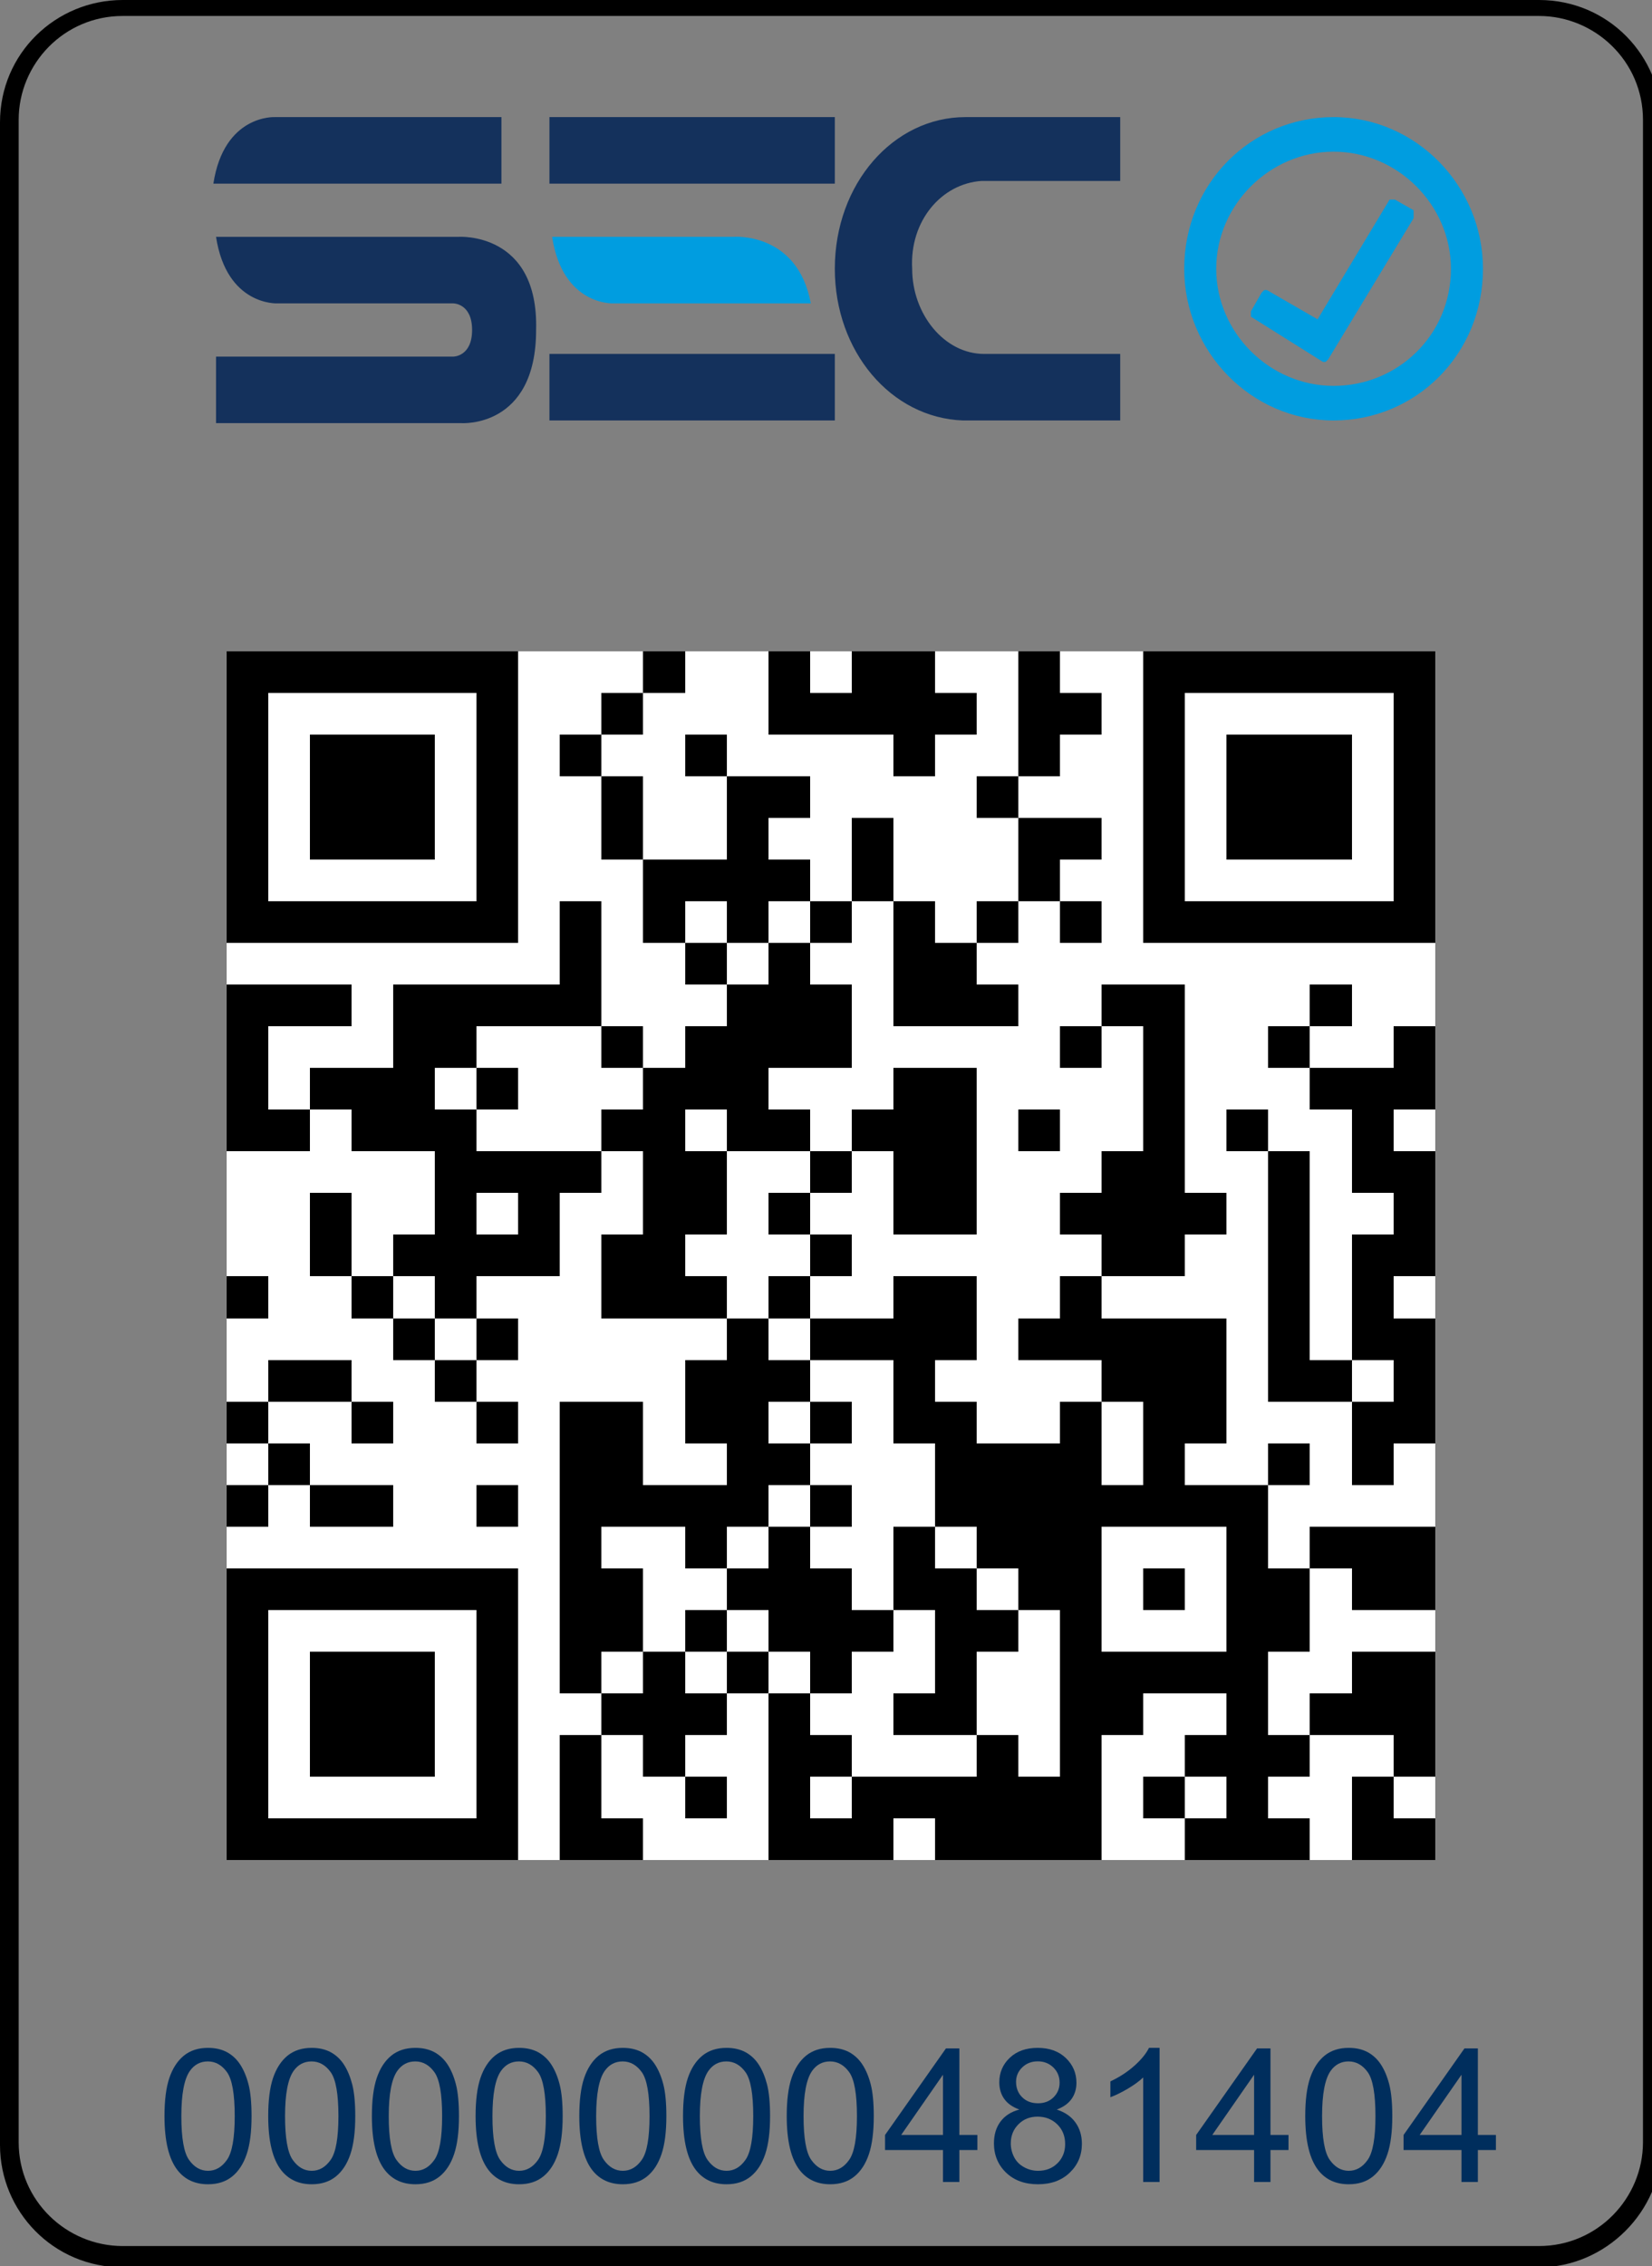
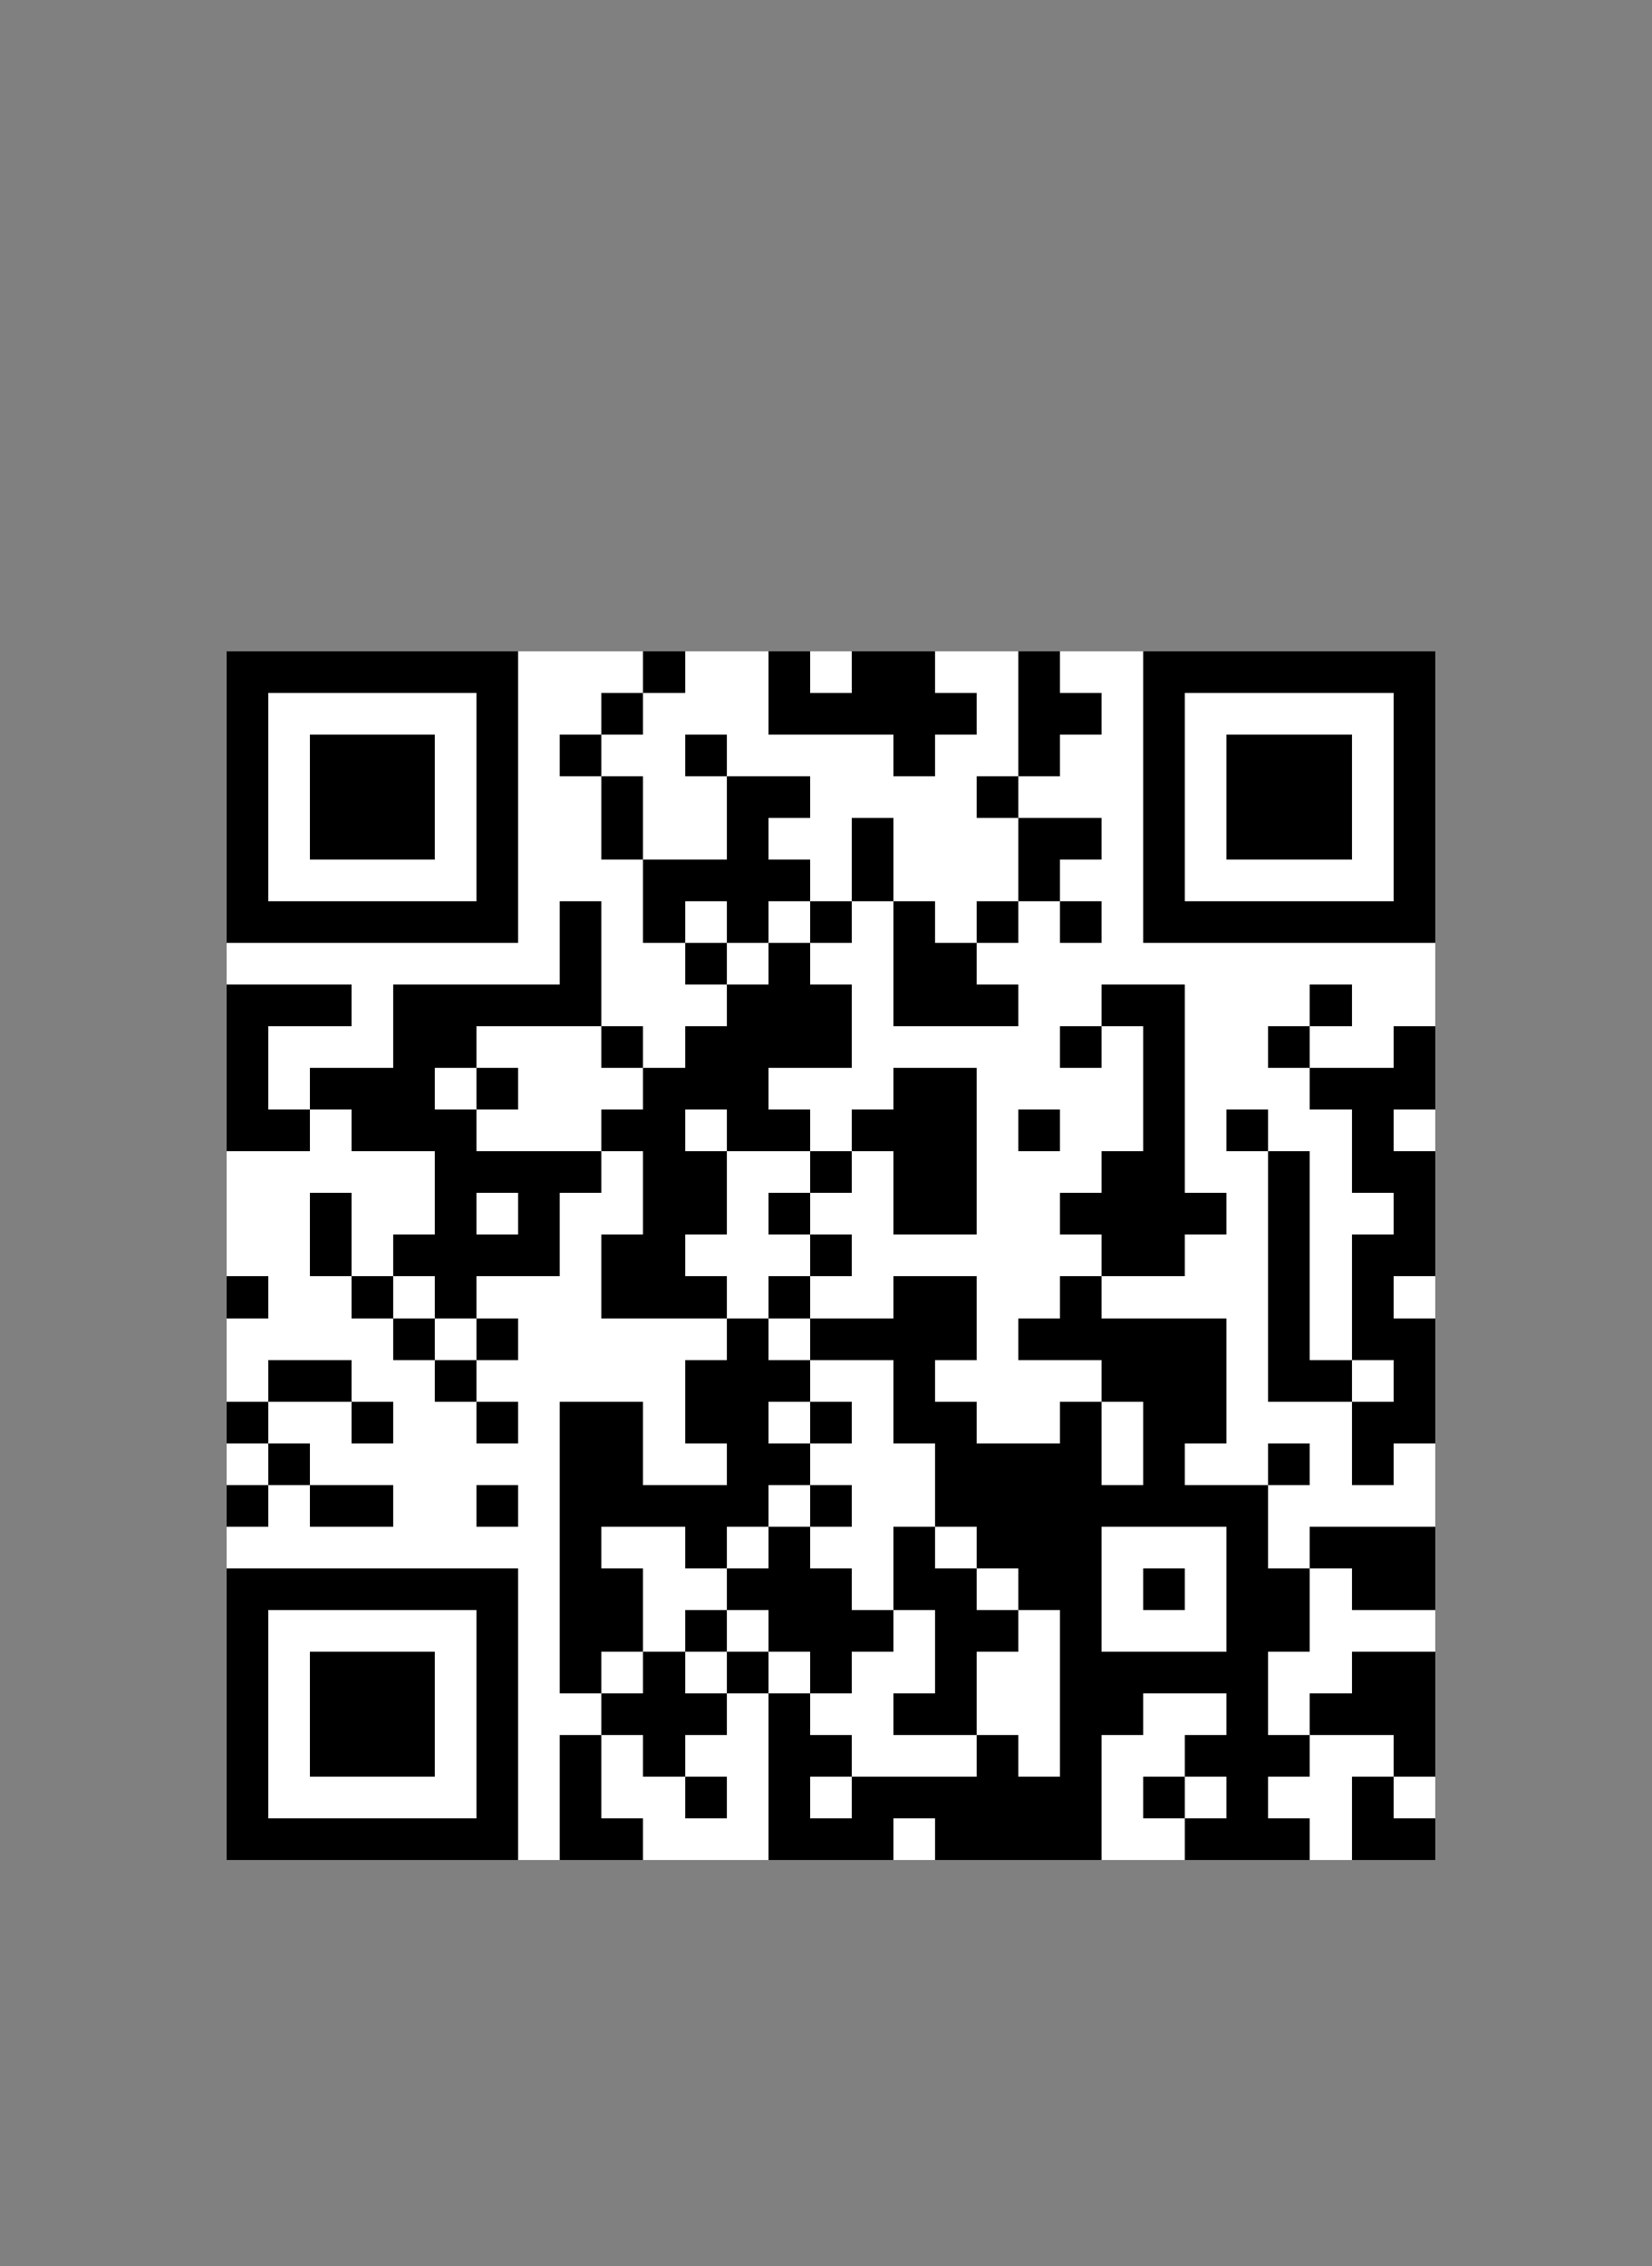
<svg xmlns="http://www.w3.org/2000/svg" version="1.1" fill-opacity="1" color-rendering="auto" color-interpolation="auto" text-rendering="auto" stroke="black" stroke-linecap="square" width="62" stroke-miterlimit="10" shape-rendering="auto" stroke-opacity="1" fill="black" stroke-dasharray="none" font-weight="normal" stroke-width="1" height="85" font-family="'Dialog'" font-style="normal" stroke-linejoin="miter" font-size="12px" stroke-dashoffset="0" image-rendering="auto">
  <rect width="100%" height="100%" fill="#808080" stroke="none" />
  <defs id="genericDefs" />
  <g>
    <defs id="defs1">
      <clipPath clipPathUnits="userSpaceOnUse" id="clipPath1">
-         <path d="M0 0 L0 85.039 L62.362 85.039 L62.362 0 Z" />
-       </clipPath>
+         </clipPath>
      <clipPath clipPathUnits="userSpaceOnUse" id="clipPath2">
        <path d="M8.503 15.269 L8.503 60.623 L53.857 60.623 L53.857 15.269 Z" />
      </clipPath>
    </defs>
    <g fill="rgb(0,0,0)" fill-opacity="0" stroke-opacity="0" stroke="rgb(0,0,0)">
      <rect x="0" width="62" height="85" y="0" stroke="none" />
    </g>
    <g text-rendering="optimizeLegibility" transform="translate(0,85.039) scale(1,-1)" color-rendering="optimizeQuality" color-interpolation="linearRGB" image-rendering="optimizeQuality">
      <path d="M57.758 -0 L4.605 -0 C2.002 -0 0 2.096 0 4.591 L0 80.448 C0 83.043 2.102 85.039 4.605 85.039 L57.758 85.039 C60.36 85.039 62.362 82.943 62.362 80.448 L62.362 4.591 C62.362 2.096 60.26 -0 57.758 -0 ZM4.605 84.44 C2.402 84.44 0.701 82.644 0.701 80.547 L0.701 4.691 C0.701 2.495 2.502 0.798 4.605 0.798 L57.758 0.798 C59.96 0.798 61.661 2.595 61.661 4.691 L61.661 80.547 C61.661 82.743 59.86 84.44 57.758 84.44 Z" stroke="none" clip-path="url(#clipPath1)" />
      <path fill="rgb(20,49,92)" d="M18.819 80.647 L10.31 80.647 C10.31 80.647 8.408 80.747 8.008 78.152 L18.819 78.152 ZM17.217 76.156 L8.408 76.156 L8.408 76.156 L8.108 76.156 C8.508 73.561 10.41 73.66 10.41 73.66 L17.017 73.66 C17.017 73.66 17.718 73.66 17.718 72.662 C17.718 71.664 17.017 71.664 17.017 71.664 L8.108 71.664 L8.108 69.169 L17.317 69.169 C17.317 69.169 20.12 68.969 20.12 72.662 C20.22 76.355 17.217 76.156 17.217 76.156 M31.331 80.647 L20.621 80.647 L20.621 78.152 L31.331 78.152 ZM20.621 69.269 L31.331 69.269 L31.331 71.764 L20.621 71.764 ZM36.837 78.252 L42.042 78.252 L42.042 80.647 L36.236 80.647 C33.533 80.647 31.331 78.152 31.331 74.958 C31.331 71.864 33.433 69.369 36.136 69.269 L36.136 69.269 L42.042 69.269 L42.042 71.764 L36.937 71.764 L36.937 71.764 L36.937 71.764 L36.937 71.764 C35.435 71.764 34.234 73.261 34.234 74.958 C34.134 76.755 35.335 78.152 36.837 78.252" clip-path="url(#clipPath1)" stroke="none" />
      <path fill="rgb(0,157,224)" d="M27.527 76.156 L20.721 76.156 C21.121 73.561 23.023 73.66 23.023 73.66 L30.43 73.66 C29.93 76.355 27.527 76.156 27.527 76.156 M50.05 80.647 C46.947 80.647 44.444 78.152 44.444 74.958 C44.444 71.864 46.947 69.269 50.05 69.269 C53.153 69.269 55.656 71.764 55.656 74.958 C55.656 78.052 53.153 80.647 50.05 80.647 M50.05 70.566 C47.648 70.566 45.645 72.563 45.645 74.958 C45.645 77.353 47.648 79.35 50.05 79.35 C52.452 79.35 54.454 77.353 54.454 74.958 C54.454 72.463 52.452 70.566 50.05 70.566 M53.053 77.154 L52.352 77.553 L52.152 77.553 L49.449 73.062 L47.547 74.16 L47.447 74.16 L47.347 74.06 L46.947 73.361 L46.947 73.161 L49.65 71.465 L49.75 71.465 L49.85 71.564 L53.053 76.855 Z" clip-path="url(#clipPath1)" stroke="none" />
    </g>
    <g transform="translate(0,85.039) scale(1,-1)" fill="white" text-rendering="geometricPrecision" color-rendering="optimizeQuality" image-rendering="optimizeQuality" shape-rendering="crispEdges" stroke="white" color-interpolation="linearRGB">
      <path d="M8.503 60.623 L53.857 60.623 L53.857 15.269 L8.503 15.269 Z" stroke="none" clip-path="url(#clipPath2)" />
      <path fill="black" d="M8.503 60.623 L19.451 60.623 L19.451 59.059 L8.503 59.059 Z" clip-path="url(#clipPath2)" stroke="none" />
      <path fill="black" d="M24.142 60.623 L25.706 60.623 L25.706 59.059 L24.142 59.059 Z" clip-path="url(#clipPath2)" stroke="none" />
      <path fill="black" d="M28.834 60.623 L30.398 60.623 L30.398 59.059 L28.834 59.059 Z" clip-path="url(#clipPath2)" stroke="none" />
      <path fill="black" d="M31.962 60.623 L35.09 60.623 L35.09 59.059 L31.962 59.059 Z" clip-path="url(#clipPath2)" stroke="none" />
      <path fill="black" d="M38.218 60.623 L39.782 60.623 L39.782 59.059 L38.218 59.059 Z" clip-path="url(#clipPath2)" stroke="none" />
      <path fill="black" d="M42.91 60.623 L53.857 60.623 L53.857 59.059 L42.91 59.059 Z" clip-path="url(#clipPath2)" stroke="none" />
      <path fill="black" d="M8.503 59.059 L10.067 59.059 L10.067 51.239 L8.503 51.239 Z" clip-path="url(#clipPath2)" stroke="none" />
      <path fill="black" d="M17.887 59.059 L19.451 59.059 L19.451 51.239 L17.887 51.239 Z" clip-path="url(#clipPath2)" stroke="none" />
      <path fill="black" d="M22.578 59.059 L24.142 59.059 L24.142 57.495 L22.578 57.495 Z" clip-path="url(#clipPath2)" stroke="none" />
      <path fill="black" d="M28.834 59.059 L36.654 59.059 L36.654 57.495 L28.834 57.495 Z" clip-path="url(#clipPath2)" stroke="none" />
      <path fill="black" d="M38.218 59.059 L41.346 59.059 L41.346 57.495 L38.218 57.495 Z" clip-path="url(#clipPath2)" stroke="none" />
      <path fill="black" d="M42.91 59.059 L44.473 59.059 L44.473 51.239 L42.91 51.239 Z" clip-path="url(#clipPath2)" stroke="none" />
      <path fill="black" d="M52.293 59.059 L53.857 59.059 L53.857 51.239 L52.293 51.239 Z" clip-path="url(#clipPath2)" stroke="none" />
      <path fill="black" d="M11.631 57.495 L16.323 57.495 L16.323 52.803 L11.631 52.803 Z" clip-path="url(#clipPath2)" stroke="none" />
      <path fill="black" d="M21.015 57.495 L22.578 57.495 L22.578 55.931 L21.015 55.931 Z" clip-path="url(#clipPath2)" stroke="none" />
      <path fill="black" d="M25.706 57.495 L27.27 57.495 L27.27 55.931 L25.706 55.931 Z" clip-path="url(#clipPath2)" stroke="none" />
      <path fill="black" d="M33.526 57.495 L35.09 57.495 L35.09 55.931 L33.526 55.931 Z" clip-path="url(#clipPath2)" stroke="none" />
      <path fill="black" d="M38.218 57.495 L39.782 57.495 L39.782 55.931 L38.218 55.931 Z" clip-path="url(#clipPath2)" stroke="none" />
      <path fill="black" d="M46.037 57.495 L50.729 57.495 L50.729 52.803 L46.037 52.803 Z" clip-path="url(#clipPath2)" stroke="none" />
      <path fill="black" d="M22.578 55.931 L24.142 55.931 L24.142 52.803 L22.578 52.803 Z" clip-path="url(#clipPath2)" stroke="none" />
      <path fill="black" d="M27.27 55.931 L30.398 55.931 L30.398 54.367 L27.27 54.367 Z" clip-path="url(#clipPath2)" stroke="none" />
      <path fill="black" d="M36.654 55.931 L38.218 55.931 L38.218 54.367 L36.654 54.367 Z" clip-path="url(#clipPath2)" stroke="none" />
      <path fill="black" d="M27.27 54.367 L28.834 54.367 L28.834 52.803 L27.27 52.803 Z" clip-path="url(#clipPath2)" stroke="none" />
      <path fill="black" d="M31.962 54.367 L33.526 54.367 L33.526 51.239 L31.962 51.239 Z" clip-path="url(#clipPath2)" stroke="none" />
      <path fill="black" d="M38.218 54.367 L41.346 54.367 L41.346 52.803 L38.218 52.803 Z" clip-path="url(#clipPath2)" stroke="none" />
      <path fill="black" d="M24.142 52.803 L30.398 52.803 L30.398 51.239 L24.142 51.239 Z" clip-path="url(#clipPath2)" stroke="none" />
      <path fill="black" d="M38.218 52.803 L39.782 52.803 L39.782 51.239 L38.218 51.239 Z" clip-path="url(#clipPath2)" stroke="none" />
      <path fill="black" d="M8.503 51.239 L19.451 51.239 L19.451 49.675 L8.503 49.675 Z" clip-path="url(#clipPath2)" stroke="none" />
      <path fill="black" d="M21.015 51.239 L22.578 51.239 L22.578 48.112 L21.015 48.112 Z" clip-path="url(#clipPath2)" stroke="none" />
      <path fill="black" d="M24.142 51.239 L25.706 51.239 L25.706 49.675 L24.142 49.675 Z" clip-path="url(#clipPath2)" stroke="none" />
      <path fill="black" d="M27.27 51.239 L28.834 51.239 L28.834 49.675 L27.27 49.675 Z" clip-path="url(#clipPath2)" stroke="none" />
      <path fill="black" d="M30.398 51.239 L31.962 51.239 L31.962 49.675 L30.398 49.675 Z" clip-path="url(#clipPath2)" stroke="none" />
      <path fill="black" d="M33.526 51.239 L35.09 51.239 L35.09 49.675 L33.526 49.675 Z" clip-path="url(#clipPath2)" stroke="none" />
      <path fill="black" d="M36.654 51.239 L38.218 51.239 L38.218 49.675 L36.654 49.675 Z" clip-path="url(#clipPath2)" stroke="none" />
      <path fill="black" d="M39.782 51.239 L41.346 51.239 L41.346 49.675 L39.782 49.675 Z" clip-path="url(#clipPath2)" stroke="none" />
      <path fill="black" d="M42.91 51.239 L53.857 51.239 L53.857 49.675 L42.91 49.675 Z" clip-path="url(#clipPath2)" stroke="none" />
      <path fill="black" d="M25.706 49.675 L27.27 49.675 L27.27 48.112 L25.706 48.112 Z" clip-path="url(#clipPath2)" stroke="none" />
      <path fill="black" d="M28.834 49.675 L30.398 49.675 L30.398 48.112 L28.834 48.112 Z" clip-path="url(#clipPath2)" stroke="none" />
      <path fill="black" d="M33.526 49.675 L36.654 49.675 L36.654 48.112 L33.526 48.112 Z" clip-path="url(#clipPath2)" stroke="none" />
      <path fill="black" d="M8.503 48.112 L13.195 48.112 L13.195 46.548 L8.503 46.548 Z" clip-path="url(#clipPath2)" stroke="none" />
      <path fill="black" d="M14.759 48.112 L22.578 48.112 L22.578 46.548 L14.759 46.548 Z" clip-path="url(#clipPath2)" stroke="none" />
      <path fill="black" d="M27.27 48.112 L31.962 48.112 L31.962 46.548 L27.27 46.548 Z" clip-path="url(#clipPath2)" stroke="none" />
      <path fill="black" d="M33.526 48.112 L38.218 48.112 L38.218 46.548 L33.526 46.548 Z" clip-path="url(#clipPath2)" stroke="none" />
      <path fill="black" d="M41.346 48.112 L44.473 48.112 L44.473 46.548 L41.346 46.548 Z" clip-path="url(#clipPath2)" stroke="none" />
      <path fill="black" d="M49.165 48.112 L50.729 48.112 L50.729 46.548 L49.165 46.548 Z" clip-path="url(#clipPath2)" stroke="none" />
      <path fill="black" d="M8.503 46.548 L10.067 46.548 L10.067 43.42 L8.503 43.42 Z" clip-path="url(#clipPath2)" stroke="none" />
      <path fill="black" d="M14.759 46.548 L17.887 46.548 L17.887 44.984 L14.759 44.984 Z" clip-path="url(#clipPath2)" stroke="none" />
      <path fill="black" d="M22.578 46.548 L24.142 46.548 L24.142 44.984 L22.578 44.984 Z" clip-path="url(#clipPath2)" stroke="none" />
      <path fill="black" d="M25.706 46.548 L31.962 46.548 L31.962 44.984 L25.706 44.984 Z" clip-path="url(#clipPath2)" stroke="none" />
      <path fill="black" d="M39.782 46.548 L41.346 46.548 L41.346 44.984 L39.782 44.984 Z" clip-path="url(#clipPath2)" stroke="none" />
      <path fill="black" d="M42.91 46.548 L44.473 46.548 L44.473 41.856 L42.91 41.856 Z" clip-path="url(#clipPath2)" stroke="none" />
      <path fill="black" d="M47.601 46.548 L49.165 46.548 L49.165 44.984 L47.601 44.984 Z" clip-path="url(#clipPath2)" stroke="none" />
      <path fill="black" d="M52.293 46.548 L53.857 46.548 L53.857 44.984 L52.293 44.984 Z" clip-path="url(#clipPath2)" stroke="none" />
      <path fill="black" d="M11.631 44.984 L16.323 44.984 L16.323 43.42 L11.631 43.42 Z" clip-path="url(#clipPath2)" stroke="none" />
      <path fill="black" d="M17.887 44.984 L19.451 44.984 L19.451 43.42 L17.887 43.42 Z" clip-path="url(#clipPath2)" stroke="none" />
      <path fill="black" d="M24.142 44.984 L28.834 44.984 L28.834 43.42 L24.142 43.42 Z" clip-path="url(#clipPath2)" stroke="none" />
      <path fill="black" d="M33.526 44.984 L36.654 44.984 L36.654 43.42 L33.526 43.42 Z" clip-path="url(#clipPath2)" stroke="none" />
      <path fill="black" d="M49.165 44.984 L53.857 44.984 L53.857 43.42 L49.165 43.42 Z" clip-path="url(#clipPath2)" stroke="none" />
      <path fill="black" d="M8.503 43.42 L11.631 43.42 L11.631 41.856 L8.503 41.856 Z" clip-path="url(#clipPath2)" stroke="none" />
      <path fill="black" d="M13.195 43.42 L17.887 43.42 L17.887 41.856 L13.195 41.856 Z" clip-path="url(#clipPath2)" stroke="none" />
      <path fill="black" d="M22.578 43.42 L25.706 43.42 L25.706 41.856 L22.578 41.856 Z" clip-path="url(#clipPath2)" stroke="none" />
      <path fill="black" d="M27.27 43.42 L30.398 43.42 L30.398 41.856 L27.27 41.856 Z" clip-path="url(#clipPath2)" stroke="none" />
      <path fill="black" d="M31.962 43.42 L36.654 43.42 L36.654 41.856 L31.962 41.856 Z" clip-path="url(#clipPath2)" stroke="none" />
      <path fill="black" d="M38.218 43.42 L39.782 43.42 L39.782 41.856 L38.218 41.856 Z" clip-path="url(#clipPath2)" stroke="none" />
      <path fill="black" d="M46.037 43.42 L47.601 43.42 L47.601 41.856 L46.037 41.856 Z" clip-path="url(#clipPath2)" stroke="none" />
      <path fill="black" d="M50.729 43.42 L52.293 43.42 L52.293 41.856 L50.729 41.856 Z" clip-path="url(#clipPath2)" stroke="none" />
      <path fill="black" d="M16.323 41.856 L22.578 41.856 L22.578 40.292 L16.323 40.292 Z" clip-path="url(#clipPath2)" stroke="none" />
      <path fill="black" d="M24.142 41.856 L27.27 41.856 L27.27 38.728 L24.142 38.728 Z" clip-path="url(#clipPath2)" stroke="none" />
      <path fill="black" d="M30.398 41.856 L31.962 41.856 L31.962 40.292 L30.398 40.292 Z" clip-path="url(#clipPath2)" stroke="none" />
      <path fill="black" d="M33.526 41.856 L36.654 41.856 L36.654 38.728 L33.526 38.728 Z" clip-path="url(#clipPath2)" stroke="none" />
      <path fill="black" d="M41.346 41.856 L44.473 41.856 L44.473 40.292 L41.346 40.292 Z" clip-path="url(#clipPath2)" stroke="none" />
      <path fill="black" d="M47.601 41.856 L49.165 41.856 L49.165 34.036 L47.601 34.036 Z" clip-path="url(#clipPath2)" stroke="none" />
      <path fill="black" d="M50.729 41.856 L53.857 41.856 L53.857 40.292 L50.729 40.292 Z" clip-path="url(#clipPath2)" stroke="none" />
      <path fill="black" d="M11.631 40.292 L13.195 40.292 L13.195 37.164 L11.631 37.164 Z" clip-path="url(#clipPath2)" stroke="none" />
      <path fill="black" d="M16.323 40.292 L17.887 40.292 L17.887 38.728 L16.323 38.728 Z" clip-path="url(#clipPath2)" stroke="none" />
      <path fill="black" d="M19.451 40.292 L21.015 40.292 L21.015 38.728 L19.451 38.728 Z" clip-path="url(#clipPath2)" stroke="none" />
      <path fill="black" d="M28.834 40.292 L30.398 40.292 L30.398 38.728 L28.834 38.728 Z" clip-path="url(#clipPath2)" stroke="none" />
      <path fill="black" d="M39.782 40.292 L46.037 40.292 L46.037 38.728 L39.782 38.728 Z" clip-path="url(#clipPath2)" stroke="none" />
      <path fill="black" d="M52.293 40.292 L53.857 40.292 L53.857 38.728 L52.293 38.728 Z" clip-path="url(#clipPath2)" stroke="none" />
      <path fill="black" d="M14.759 38.728 L21.015 38.728 L21.015 37.164 L14.759 37.164 Z" clip-path="url(#clipPath2)" stroke="none" />
      <path fill="black" d="M22.578 38.728 L25.706 38.728 L25.706 37.164 L22.578 37.164 Z" clip-path="url(#clipPath2)" stroke="none" />
      <path fill="black" d="M30.398 38.728 L31.962 38.728 L31.962 37.164 L30.398 37.164 Z" clip-path="url(#clipPath2)" stroke="none" />
      <path fill="black" d="M41.346 38.728 L44.473 38.728 L44.473 37.164 L41.346 37.164 Z" clip-path="url(#clipPath2)" stroke="none" />
      <path fill="black" d="M50.729 38.728 L53.857 38.728 L53.857 37.164 L50.729 37.164 Z" clip-path="url(#clipPath2)" stroke="none" />
      <path fill="black" d="M8.503 37.164 L10.067 37.164 L10.067 35.6 L8.503 35.6 Z" clip-path="url(#clipPath2)" stroke="none" />
      <path fill="black" d="M13.195 37.164 L14.759 37.164 L14.759 35.6 L13.195 35.6 Z" clip-path="url(#clipPath2)" stroke="none" />
      <path fill="black" d="M16.323 37.164 L17.887 37.164 L17.887 35.6 L16.323 35.6 Z" clip-path="url(#clipPath2)" stroke="none" />
      <path fill="black" d="M22.578 37.164 L27.27 37.164 L27.27 35.6 L22.578 35.6 Z" clip-path="url(#clipPath2)" stroke="none" />
      <path fill="black" d="M28.834 37.164 L30.398 37.164 L30.398 35.6 L28.834 35.6 Z" clip-path="url(#clipPath2)" stroke="none" />
      <path fill="black" d="M33.526 37.164 L36.654 37.164 L36.654 35.6 L33.526 35.6 Z" clip-path="url(#clipPath2)" stroke="none" />
      <path fill="black" d="M39.782 37.164 L41.346 37.164 L41.346 35.6 L39.782 35.6 Z" clip-path="url(#clipPath2)" stroke="none" />
      <path fill="black" d="M50.729 37.164 L52.293 37.164 L52.293 35.6 L50.729 35.6 Z" clip-path="url(#clipPath2)" stroke="none" />
      <path fill="black" d="M14.759 35.6 L16.323 35.6 L16.323 34.036 L14.759 34.036 Z" clip-path="url(#clipPath2)" stroke="none" />
      <path fill="black" d="M17.887 35.6 L19.451 35.6 L19.451 34.036 L17.887 34.036 Z" clip-path="url(#clipPath2)" stroke="none" />
      <path fill="black" d="M27.27 35.6 L28.834 35.6 L28.834 34.036 L27.27 34.036 Z" clip-path="url(#clipPath2)" stroke="none" />
      <path fill="black" d="M30.398 35.6 L36.654 35.6 L36.654 34.036 L30.398 34.036 Z" clip-path="url(#clipPath2)" stroke="none" />
      <path fill="black" d="M38.218 35.6 L46.037 35.6 L46.037 34.036 L38.218 34.036 Z" clip-path="url(#clipPath2)" stroke="none" />
      <path fill="black" d="M50.729 35.6 L53.857 35.6 L53.857 34.036 L50.729 34.036 Z" clip-path="url(#clipPath2)" stroke="none" />
      <path fill="black" d="M10.067 34.036 L13.195 34.036 L13.195 32.472 L10.067 32.472 Z" clip-path="url(#clipPath2)" stroke="none" />
      <path fill="black" d="M16.323 34.036 L17.887 34.036 L17.887 32.472 L16.323 32.472 Z" clip-path="url(#clipPath2)" stroke="none" />
      <path fill="black" d="M25.706 34.036 L30.398 34.036 L30.398 32.472 L25.706 32.472 Z" clip-path="url(#clipPath2)" stroke="none" />
      <path fill="black" d="M33.526 34.036 L35.09 34.036 L35.09 32.472 L33.526 32.472 Z" clip-path="url(#clipPath2)" stroke="none" />
      <path fill="black" d="M41.346 34.036 L46.037 34.036 L46.037 32.472 L41.346 32.472 Z" clip-path="url(#clipPath2)" stroke="none" />
      <path fill="black" d="M47.601 34.036 L50.729 34.036 L50.729 32.472 L47.601 32.472 Z" clip-path="url(#clipPath2)" stroke="none" />
      <path fill="black" d="M52.293 34.036 L53.857 34.036 L53.857 32.472 L52.293 32.472 Z" clip-path="url(#clipPath2)" stroke="none" />
      <path fill="black" d="M8.503 32.472 L10.067 32.472 L10.067 30.908 L8.503 30.908 Z" clip-path="url(#clipPath2)" stroke="none" />
      <path fill="black" d="M13.195 32.472 L14.759 32.472 L14.759 30.908 L13.195 30.908 Z" clip-path="url(#clipPath2)" stroke="none" />
      <path fill="black" d="M17.887 32.472 L19.451 32.472 L19.451 30.908 L17.887 30.908 Z" clip-path="url(#clipPath2)" stroke="none" />
      <path fill="black" d="M21.015 32.472 L24.142 32.472 L24.142 29.344 L21.015 29.344 Z" clip-path="url(#clipPath2)" stroke="none" />
      <path fill="black" d="M25.706 32.472 L28.834 32.472 L28.834 30.908 L25.706 30.908 Z" clip-path="url(#clipPath2)" stroke="none" />
      <path fill="black" d="M30.398 32.472 L31.962 32.472 L31.962 30.908 L30.398 30.908 Z" clip-path="url(#clipPath2)" stroke="none" />
      <path fill="black" d="M33.526 32.472 L36.654 32.472 L36.654 30.908 L33.526 30.908 Z" clip-path="url(#clipPath2)" stroke="none" />
      <path fill="black" d="M39.782 32.472 L41.346 32.472 L41.346 30.908 L39.782 30.908 Z" clip-path="url(#clipPath2)" stroke="none" />
      <path fill="black" d="M42.91 32.472 L46.037 32.472 L46.037 30.908 L42.91 30.908 Z" clip-path="url(#clipPath2)" stroke="none" />
      <path fill="black" d="M50.729 32.472 L53.857 32.472 L53.857 30.908 L50.729 30.908 Z" clip-path="url(#clipPath2)" stroke="none" />
      <path fill="black" d="M10.067 30.908 L11.631 30.908 L11.631 29.344 L10.067 29.344 Z" clip-path="url(#clipPath2)" stroke="none" />
      <path fill="black" d="M27.27 30.908 L30.398 30.908 L30.398 29.344 L27.27 29.344 Z" clip-path="url(#clipPath2)" stroke="none" />
      <path fill="black" d="M35.09 30.908 L41.346 30.908 L41.346 29.344 L35.09 29.344 Z" clip-path="url(#clipPath2)" stroke="none" />
      <path fill="black" d="M42.91 30.908 L44.473 30.908 L44.473 29.344 L42.91 29.344 Z" clip-path="url(#clipPath2)" stroke="none" />
      <path fill="black" d="M47.601 30.908 L49.165 30.908 L49.165 29.344 L47.601 29.344 Z" clip-path="url(#clipPath2)" stroke="none" />
      <path fill="black" d="M50.729 30.908 L52.293 30.908 L52.293 29.344 L50.729 29.344 Z" clip-path="url(#clipPath2)" stroke="none" />
      <path fill="black" d="M8.503 29.344 L10.067 29.344 L10.067 27.78 L8.503 27.78 Z" clip-path="url(#clipPath2)" stroke="none" />
      <path fill="black" d="M11.631 29.344 L14.759 29.344 L14.759 27.78 L11.631 27.78 Z" clip-path="url(#clipPath2)" stroke="none" />
      <path fill="black" d="M17.887 29.344 L19.451 29.344 L19.451 27.78 L17.887 27.78 Z" clip-path="url(#clipPath2)" stroke="none" />
      <path fill="black" d="M21.015 29.344 L28.834 29.344 L28.834 27.78 L21.015 27.78 Z" clip-path="url(#clipPath2)" stroke="none" />
      <path fill="black" d="M30.398 29.344 L31.962 29.344 L31.962 27.78 L30.398 27.78 Z" clip-path="url(#clipPath2)" stroke="none" />
      <path fill="black" d="M35.09 29.344 L47.601 29.344 L47.601 27.78 L35.09 27.78 Z" clip-path="url(#clipPath2)" stroke="none" />
      <path fill="black" d="M21.015 27.78 L22.578 27.78 L22.578 26.216 L21.015 26.216 Z" clip-path="url(#clipPath2)" stroke="none" />
      <path fill="black" d="M25.706 27.78 L27.27 27.78 L27.27 26.216 L25.706 26.216 Z" clip-path="url(#clipPath2)" stroke="none" />
      <path fill="black" d="M28.834 27.78 L30.398 27.78 L30.398 26.216 L28.834 26.216 Z" clip-path="url(#clipPath2)" stroke="none" />
      <path fill="black" d="M33.526 27.78 L35.09 27.78 L35.09 26.216 L33.526 26.216 Z" clip-path="url(#clipPath2)" stroke="none" />
      <path fill="black" d="M36.654 27.78 L41.346 27.78 L41.346 26.216 L36.654 26.216 Z" clip-path="url(#clipPath2)" stroke="none" />
      <path fill="black" d="M46.037 27.78 L47.601 27.78 L47.601 26.216 L46.037 26.216 Z" clip-path="url(#clipPath2)" stroke="none" />
      <path fill="black" d="M49.165 27.78 L53.857 27.78 L53.857 26.216 L49.165 26.216 Z" clip-path="url(#clipPath2)" stroke="none" />
      <path fill="black" d="M8.503 26.216 L19.451 26.216 L19.451 24.653 L8.503 24.653 Z" clip-path="url(#clipPath2)" stroke="none" />
      <path fill="black" d="M21.015 26.216 L24.142 26.216 L24.142 23.089 L21.015 23.089 Z" clip-path="url(#clipPath2)" stroke="none" />
      <path fill="black" d="M27.27 26.216 L31.962 26.216 L31.962 24.653 L27.27 24.653 Z" clip-path="url(#clipPath2)" stroke="none" />
      <path fill="black" d="M33.526 26.216 L36.654 26.216 L36.654 24.653 L33.526 24.653 Z" clip-path="url(#clipPath2)" stroke="none" />
      <path fill="black" d="M38.218 26.216 L41.346 26.216 L41.346 24.653 L38.218 24.653 Z" clip-path="url(#clipPath2)" stroke="none" />
      <path fill="black" d="M42.91 26.216 L44.473 26.216 L44.473 24.653 L42.91 24.653 Z" clip-path="url(#clipPath2)" stroke="none" />
      <path fill="black" d="M46.037 26.216 L49.165 26.216 L49.165 23.089 L46.037 23.089 Z" clip-path="url(#clipPath2)" stroke="none" />
      <path fill="black" d="M50.729 26.216 L53.857 26.216 L53.857 24.653 L50.729 24.653 Z" clip-path="url(#clipPath2)" stroke="none" />
      <path fill="black" d="M8.503 24.653 L10.067 24.653 L10.067 16.833 L8.503 16.833 Z" clip-path="url(#clipPath2)" stroke="none" />
      <path fill="black" d="M17.887 24.653 L19.451 24.653 L19.451 16.833 L17.887 16.833 Z" clip-path="url(#clipPath2)" stroke="none" />
      <path fill="black" d="M25.706 24.653 L27.27 24.653 L27.27 23.089 L25.706 23.089 Z" clip-path="url(#clipPath2)" stroke="none" />
      <path fill="black" d="M28.834 24.653 L33.526 24.653 L33.526 23.089 L28.834 23.089 Z" clip-path="url(#clipPath2)" stroke="none" />
      <path fill="black" d="M35.09 24.653 L38.218 24.653 L38.218 23.089 L35.09 23.089 Z" clip-path="url(#clipPath2)" stroke="none" />
      <path fill="black" d="M39.782 24.653 L41.346 24.653 L41.346 23.089 L39.782 23.089 Z" clip-path="url(#clipPath2)" stroke="none" />
      <path fill="black" d="M11.631 23.089 L16.323 23.089 L16.323 18.397 L11.631 18.397 Z" clip-path="url(#clipPath2)" stroke="none" />
      <path fill="black" d="M21.015 23.089 L22.578 23.089 L22.578 21.525 L21.015 21.525 Z" clip-path="url(#clipPath2)" stroke="none" />
      <path fill="black" d="M24.142 23.089 L25.706 23.089 L25.706 21.525 L24.142 21.525 Z" clip-path="url(#clipPath2)" stroke="none" />
      <path fill="black" d="M27.27 23.089 L28.834 23.089 L28.834 21.525 L27.27 21.525 Z" clip-path="url(#clipPath2)" stroke="none" />
      <path fill="black" d="M30.398 23.089 L31.962 23.089 L31.962 21.525 L30.398 21.525 Z" clip-path="url(#clipPath2)" stroke="none" />
      <path fill="black" d="M35.09 23.089 L36.654 23.089 L36.654 21.525 L35.09 21.525 Z" clip-path="url(#clipPath2)" stroke="none" />
      <path fill="black" d="M39.782 23.089 L47.601 23.089 L47.601 21.525 L39.782 21.525 Z" clip-path="url(#clipPath2)" stroke="none" />
      <path fill="black" d="M50.729 23.089 L53.857 23.089 L53.857 21.525 L50.729 21.525 Z" clip-path="url(#clipPath2)" stroke="none" />
      <path fill="black" d="M22.578 21.525 L27.27 21.525 L27.27 19.961 L22.578 19.961 Z" clip-path="url(#clipPath2)" stroke="none" />
      <path fill="black" d="M28.834 21.525 L30.398 21.525 L30.398 19.961 L28.834 19.961 Z" clip-path="url(#clipPath2)" stroke="none" />
      <path fill="black" d="M33.526 21.525 L36.654 21.525 L36.654 19.961 L33.526 19.961 Z" clip-path="url(#clipPath2)" stroke="none" />
      <path fill="black" d="M39.782 21.525 L42.91 21.525 L42.91 19.961 L39.782 19.961 Z" clip-path="url(#clipPath2)" stroke="none" />
      <path fill="black" d="M46.037 21.525 L47.601 21.525 L47.601 19.961 L46.037 19.961 Z" clip-path="url(#clipPath2)" stroke="none" />
      <path fill="black" d="M49.165 21.525 L53.857 21.525 L53.857 19.961 L49.165 19.961 Z" clip-path="url(#clipPath2)" stroke="none" />
      <path fill="black" d="M21.015 19.961 L22.578 19.961 L22.578 16.833 L21.015 16.833 Z" clip-path="url(#clipPath2)" stroke="none" />
      <path fill="black" d="M24.142 19.961 L25.706 19.961 L25.706 18.397 L24.142 18.397 Z" clip-path="url(#clipPath2)" stroke="none" />
      <path fill="black" d="M28.834 19.961 L31.962 19.961 L31.962 18.397 L28.834 18.397 Z" clip-path="url(#clipPath2)" stroke="none" />
      <path fill="black" d="M36.654 19.961 L38.218 19.961 L38.218 18.397 L36.654 18.397 Z" clip-path="url(#clipPath2)" stroke="none" />
      <path fill="black" d="M39.782 19.961 L41.346 19.961 L41.346 18.397 L39.782 18.397 Z" clip-path="url(#clipPath2)" stroke="none" />
      <path fill="black" d="M44.473 19.961 L49.165 19.961 L49.165 18.397 L44.473 18.397 Z" clip-path="url(#clipPath2)" stroke="none" />
      <path fill="black" d="M52.293 19.961 L53.857 19.961 L53.857 18.397 L52.293 18.397 Z" clip-path="url(#clipPath2)" stroke="none" />
      <path fill="black" d="M25.706 18.397 L27.27 18.397 L27.27 16.833 L25.706 16.833 Z" clip-path="url(#clipPath2)" stroke="none" />
      <path fill="black" d="M28.834 18.397 L30.398 18.397 L30.398 16.833 L28.834 16.833 Z" clip-path="url(#clipPath2)" stroke="none" />
      <path fill="black" d="M31.962 18.397 L41.346 18.397 L41.346 16.833 L31.962 16.833 Z" clip-path="url(#clipPath2)" stroke="none" />
      <path fill="black" d="M42.91 18.397 L44.473 18.397 L44.473 16.833 L42.91 16.833 Z" clip-path="url(#clipPath2)" stroke="none" />
      <path fill="black" d="M46.037 18.397 L47.601 18.397 L47.601 16.833 L46.037 16.833 Z" clip-path="url(#clipPath2)" stroke="none" />
      <path fill="black" d="M50.729 18.397 L52.293 18.397 L52.293 16.833 L50.729 16.833 Z" clip-path="url(#clipPath2)" stroke="none" />
      <path fill="black" d="M8.503 16.833 L19.451 16.833 L19.451 15.269 L8.503 15.269 Z" clip-path="url(#clipPath2)" stroke="none" />
      <path fill="black" d="M21.015 16.833 L24.142 16.833 L24.142 15.269 L21.015 15.269 Z" clip-path="url(#clipPath2)" stroke="none" />
      <path fill="black" d="M28.834 16.833 L33.526 16.833 L33.526 15.269 L28.834 15.269 Z" clip-path="url(#clipPath2)" stroke="none" />
      <path fill="black" d="M35.09 16.833 L41.346 16.833 L41.346 15.269 L35.09 15.269 Z" clip-path="url(#clipPath2)" stroke="none" />
      <path fill="black" d="M44.473 16.833 L49.165 16.833 L49.165 15.269 L44.473 15.269 Z" clip-path="url(#clipPath2)" stroke="none" />
      <path fill="black" d="M50.729 16.833 L53.857 16.833 L53.857 15.269 L50.729 15.269 Z" clip-path="url(#clipPath2)" stroke="none" />
    </g>
    <g transform="translate(0,85.039) scale(1,-1)" fill="rgb(0,46,93)" text-rendering="optimizeLegibility" color-rendering="optimizeQuality" image-rendering="optimizeQuality" color-interpolation="linearRGB" stroke="rgb(0,46,93)">
      <path d="M6.173 5.671 Q6.173 6.56 6.355 7.1 Q6.539 7.643 6.898 7.937 Q7.26 8.231 7.807 8.231 Q8.211 8.231 8.515 8.071 Q8.819 7.907 9.017 7.602 Q9.216 7.295 9.328 6.857 Q9.441 6.416 9.441 5.671 Q9.441 4.789 9.26 4.249 Q9.079 3.706 8.72 3.412 Q8.358 3.115 7.807 3.115 Q7.083 3.115 6.669 3.634 Q6.173 4.26 6.173 5.671 ZM6.806 5.671 Q6.806 4.437 7.093 4.031 Q7.383 3.62 7.807 3.62 Q8.231 3.62 8.518 4.031 Q8.809 4.441 8.809 5.671 Q8.809 6.909 8.522 7.315 Q8.231 7.722 7.801 7.722 Q7.377 7.722 7.124 7.363 Q6.806 6.905 6.806 5.671 Z" stroke="none" clip-path="url(#clipPath1)" />
      <path d="M10.066 5.671 Q10.066 6.56 10.247 7.1 Q10.431 7.643 10.79 7.937 Q11.152 8.231 11.699 8.231 Q12.103 8.231 12.407 8.071 Q12.711 7.907 12.909 7.602 Q13.107 7.295 13.22 6.857 Q13.333 6.416 13.333 5.671 Q13.333 4.789 13.152 4.249 Q12.971 3.706 12.612 3.412 Q12.25 3.115 11.699 3.115 Q10.975 3.115 10.561 3.634 Q10.066 4.26 10.066 5.671 ZM10.698 5.671 Q10.698 4.437 10.985 4.031 Q11.275 3.62 11.699 3.62 Q12.123 3.62 12.41 4.031 Q12.701 4.441 12.701 5.671 Q12.701 6.909 12.414 7.315 Q12.123 7.722 11.693 7.722 Q11.269 7.722 11.016 7.363 Q10.698 6.905 10.698 5.671 Z" clip-path="url(#clipPath1)" stroke="none" />
      <path d="M13.957 5.671 Q13.957 6.56 14.139 7.1 Q14.323 7.643 14.682 7.937 Q15.044 8.231 15.591 8.231 Q15.995 8.231 16.299 8.071 Q16.603 7.907 16.801 7.602 Q17 7.295 17.112 6.857 Q17.225 6.416 17.225 5.671 Q17.225 4.789 17.044 4.249 Q16.863 3.706 16.504 3.412 Q16.142 3.115 15.591 3.115 Q14.867 3.115 14.453 3.634 Q13.957 4.26 13.957 5.671 ZM14.59 5.671 Q14.59 4.437 14.877 4.031 Q15.168 3.62 15.591 3.62 Q16.015 3.62 16.302 4.031 Q16.593 4.441 16.593 5.671 Q16.593 6.909 16.306 7.315 Q16.015 7.722 15.585 7.722 Q15.161 7.722 14.908 7.363 Q14.59 6.905 14.59 5.671 Z" clip-path="url(#clipPath1)" stroke="none" />
      <path d="M17.849 5.671 Q17.849 6.56 18.031 7.1 Q18.215 7.643 18.574 7.937 Q18.936 8.231 19.483 8.231 Q19.887 8.231 20.191 8.071 Q20.495 7.907 20.693 7.602 Q20.892 7.295 21.004 6.857 Q21.117 6.416 21.117 5.671 Q21.117 4.789 20.936 4.249 Q20.755 3.706 20.396 3.412 Q20.034 3.115 19.483 3.115 Q18.759 3.115 18.345 3.634 Q17.849 4.26 17.849 5.671 ZM18.482 5.671 Q18.482 4.437 18.769 4.031 Q19.059 3.62 19.483 3.62 Q19.907 3.62 20.194 4.031 Q20.485 4.441 20.485 5.671 Q20.485 6.909 20.198 7.315 Q19.907 7.722 19.477 7.722 Q19.053 7.722 18.8 7.363 Q18.482 6.905 18.482 5.671 Z" clip-path="url(#clipPath1)" stroke="none" />
      <path d="M21.741 5.671 Q21.741 6.56 21.923 7.1 Q22.107 7.643 22.466 7.937 Q22.828 8.231 23.375 8.231 Q23.779 8.231 24.083 8.071 Q24.387 7.907 24.585 7.602 Q24.784 7.295 24.896 6.857 Q25.009 6.416 25.009 5.671 Q25.009 4.789 24.828 4.249 Q24.647 3.706 24.288 3.412 Q23.926 3.115 23.375 3.115 Q22.651 3.115 22.237 3.634 Q21.741 4.26 21.741 5.671 ZM22.374 5.671 Q22.374 4.437 22.661 4.031 Q22.951 3.62 23.375 3.62 Q23.799 3.62 24.086 4.031 Q24.377 4.441 24.377 5.671 Q24.377 6.909 24.09 7.315 Q23.799 7.722 23.369 7.722 Q22.945 7.722 22.692 7.363 Q22.374 6.905 22.374 5.671 Z" clip-path="url(#clipPath1)" stroke="none" />
      <path d="M25.634 5.671 Q25.634 6.56 25.815 7.1 Q25.999 7.643 26.358 7.937 Q26.72 8.231 27.267 8.231 Q27.671 8.231 27.975 8.071 Q28.279 7.907 28.477 7.602 Q28.675 7.295 28.788 6.857 Q28.901 6.416 28.901 5.671 Q28.901 4.789 28.72 4.249 Q28.539 3.706 28.18 3.412 Q27.818 3.115 27.267 3.115 Q26.543 3.115 26.129 3.634 Q25.634 4.26 25.634 5.671 ZM26.266 5.671 Q26.266 4.437 26.553 4.031 Q26.843 3.62 27.267 3.62 Q27.691 3.62 27.978 4.031 Q28.269 4.441 28.269 5.671 Q28.269 6.909 27.982 7.315 Q27.691 7.722 27.261 7.722 Q26.837 7.722 26.584 7.363 Q26.266 6.905 26.266 5.671 Z" clip-path="url(#clipPath1)" stroke="none" />
      <path d="M29.526 5.671 Q29.526 6.56 29.707 7.1 Q29.891 7.643 30.25 7.937 Q30.612 8.231 31.159 8.231 Q31.563 8.231 31.867 8.071 Q32.171 7.907 32.369 7.602 Q32.568 7.295 32.68 6.857 Q32.793 6.416 32.793 5.671 Q32.793 4.789 32.612 4.249 Q32.431 3.706 32.072 3.412 Q31.71 3.115 31.159 3.115 Q30.435 3.115 30.021 3.634 Q29.526 4.26 29.526 5.671 ZM30.158 5.671 Q30.158 4.437 30.445 4.031 Q30.735 3.62 31.159 3.62 Q31.583 3.62 31.87 4.031 Q32.161 4.441 32.161 5.671 Q32.161 6.909 31.874 7.315 Q31.583 7.722 31.152 7.722 Q30.729 7.722 30.476 7.363 Q30.158 6.905 30.158 5.671 Z" clip-path="url(#clipPath1)" stroke="none" />
      <path d="M35.39 3.2 L35.39 4.4 L33.216 4.4 L33.216 4.964 L35.502 8.211 L36.005 8.211 L36.005 4.964 L36.682 4.964 L36.682 4.4 L36.005 4.4 L36.005 3.2 L35.39 3.2 ZM35.39 4.964 L35.39 7.223 L33.821 4.964 L35.39 4.964 Z" clip-path="url(#clipPath1)" stroke="none" />
      <path d="M38.256 5.917 Q37.873 6.057 37.689 6.317 Q37.504 6.577 37.504 6.939 Q37.504 7.486 37.897 7.859 Q38.291 8.231 38.943 8.231 Q39.6 8.231 39.999 7.852 Q40.399 7.469 40.399 6.922 Q40.399 6.574 40.218 6.317 Q40.034 6.057 39.661 5.917 Q40.123 5.767 40.362 5.432 Q40.604 5.097 40.604 4.632 Q40.604 3.99 40.15 3.552 Q39.695 3.115 38.954 3.115 Q38.212 3.115 37.757 3.552 Q37.303 3.993 37.303 4.649 Q37.303 5.138 37.549 5.466 Q37.798 5.798 38.256 5.917 ZM38.133 6.96 Q38.133 6.604 38.362 6.379 Q38.591 6.153 38.957 6.153 Q39.312 6.153 39.538 6.375 Q39.767 6.601 39.767 6.926 Q39.767 7.264 39.535 7.493 Q39.299 7.725 38.95 7.725 Q38.598 7.725 38.366 7.5 Q38.133 7.274 38.133 6.96 ZM37.935 4.646 Q37.935 4.383 38.058 4.136 Q38.184 3.89 38.431 3.757 Q38.677 3.62 38.96 3.62 Q39.401 3.62 39.688 3.904 Q39.975 4.188 39.975 4.625 Q39.975 5.07 39.682 5.36 Q39.384 5.651 38.94 5.651 Q38.506 5.651 38.222 5.364 Q37.935 5.077 37.935 4.646 Z" clip-path="url(#clipPath1)" stroke="none" />
      <path d="M43.519 3.2 L42.904 3.2 L42.904 7.12 Q42.681 6.909 42.323 6.697 Q41.96 6.485 41.673 6.379 L41.673 6.973 Q42.189 7.216 42.575 7.561 Q42.962 7.907 43.122 8.231 L43.519 8.231 L43.519 3.2 Z" clip-path="url(#clipPath1)" stroke="none" />
      <path d="M47.066 3.2 L47.066 4.4 L44.892 4.4 L44.892 4.964 L47.178 8.211 L47.681 8.211 L47.681 4.964 L48.358 4.964 L48.358 4.4 L47.681 4.4 L47.681 3.2 L47.066 3.2 ZM47.066 4.964 L47.066 7.223 L45.497 4.964 L47.066 4.964 Z" clip-path="url(#clipPath1)" stroke="none" />
      <path d="M48.986 5.671 Q48.986 6.56 49.167 7.1 Q49.351 7.643 49.71 7.937 Q50.072 8.231 50.619 8.231 Q51.023 8.231 51.327 8.071 Q51.631 7.907 51.829 7.602 Q52.028 7.295 52.14 6.857 Q52.253 6.416 52.253 5.671 Q52.253 4.789 52.072 4.249 Q51.891 3.706 51.532 3.412 Q51.17 3.115 50.619 3.115 Q49.895 3.115 49.481 3.634 Q48.986 4.26 48.986 5.671 ZM49.618 5.671 Q49.618 4.437 49.905 4.031 Q50.196 3.62 50.619 3.62 Q51.043 3.62 51.33 4.031 Q51.621 4.441 51.621 5.671 Q51.621 6.909 51.334 7.315 Q51.043 7.722 50.612 7.722 Q50.189 7.722 49.936 7.363 Q49.618 6.905 49.618 5.671 Z" clip-path="url(#clipPath1)" stroke="none" />
      <path d="M54.85 3.2 L54.85 4.4 L52.676 4.4 L52.676 4.964 L54.962 8.211 L55.465 8.211 L55.465 4.964 L56.142 4.964 L56.142 4.4 L55.465 4.4 L55.465 3.2 L54.85 3.2 ZM54.85 4.964 L54.85 7.223 L53.281 4.964 L54.85 4.964 Z" clip-path="url(#clipPath1)" stroke="none" />
    </g>
  </g>
</svg>